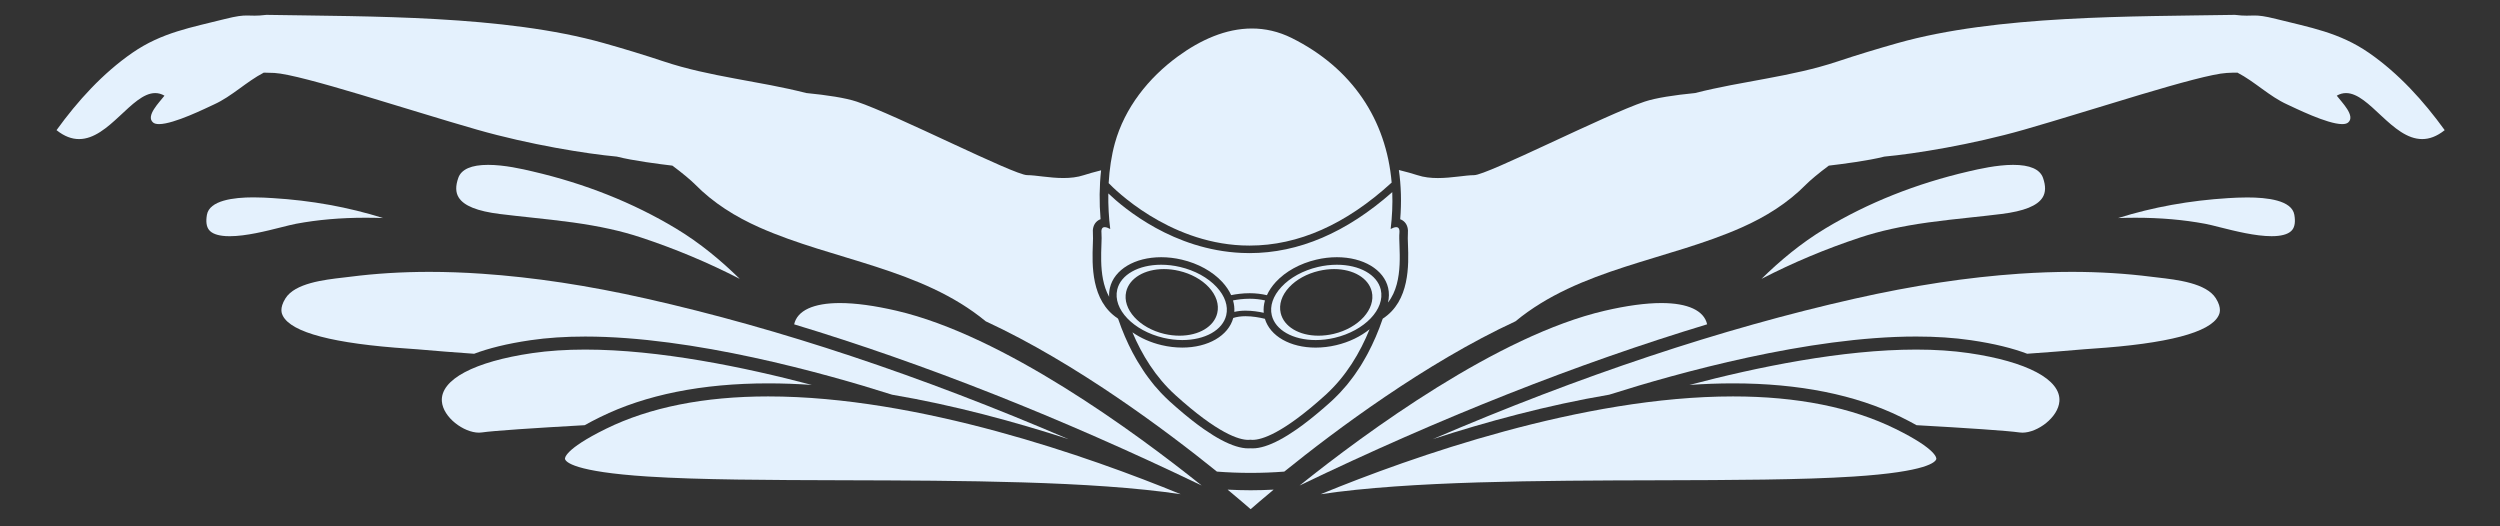
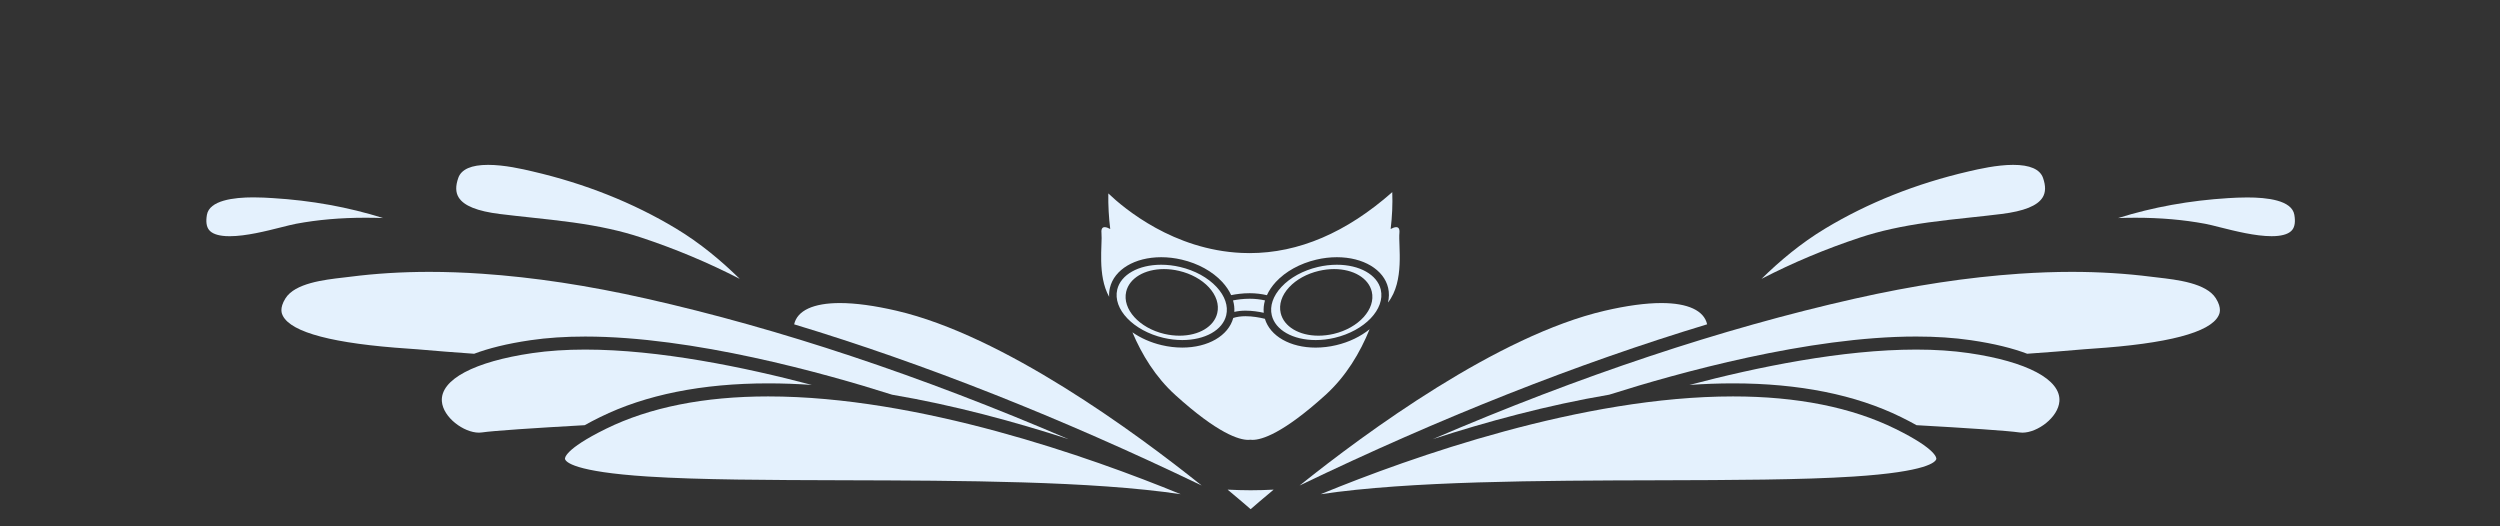
<svg xmlns="http://www.w3.org/2000/svg" xmlns:xlink="http://www.w3.org/1999/xlink" version="1.1" id="Layer_1" x="0px" y="0px" viewBox="0 0 950 200" style="enable-background:new 0 0 950 200;" xml:space="preserve">
  <rect x="0" y="0" width="950" height="200" fill="#333333" stroke="none" />
  <style type="text/css">
	.st0{clip-path:url(#SVGID_00000156587719931456445050000012867354792146550965_);fill:#E4F1FD;}
</style>
  <g>
    <defs>
      <rect id="SVGID_1_" x="21.49" y="5.65" width="907.51" height="187.84" />
    </defs>
    <clipPath id="SVGID_00000110458169142517760410000005626611471803936447_">
      <use xlink:href="#SVGID_1_" style="overflow:visible;" />
    </clipPath>
    <path style="clip-path:url(#SVGID_00000110458169142517760410000005626611471803936447_);fill:#E4F1FD;" d="M483.99,186.06   c-2.91,0.15-5.83,0.24-8.75,0.24c-2.92,0-5.84-0.1-8.75-0.24c4.12,3.42,7.13,6.01,8.75,7.43   C476.87,192.07,479.87,189.48,483.99,186.06" />
    <path style="clip-path:url(#SVGID_00000110458169142517760410000005626611471803936447_);fill:#E4F1FD;" d="M319.16,115.16   c-10.11,0-16.23,2.87-17.38,8.09c49.36,14.93,101.21,35.44,154.86,61.25c-25.43-20.35-75.38-57-115.96-66.42   C332.34,116.14,325.09,115.16,319.16,115.16" />
    <path style="clip-path:url(#SVGID_00000110458169142517760410000005626611471803936447_);fill:#E4F1FD;" d="M185.49,62.65   c-6.37,0-10.18,1.66-11.34,4.95c-1.09,3.09-1.04,5.51,0.15,7.43c1.96,3.17,7.08,5.23,15.63,6.29c4.01,0.5,7.99,0.92,11.95,1.35   c5.19,0.56,10.55,1.13,15.8,1.86c10.18,1.42,18.43,3.23,25.95,5.73c13.02,4.31,25.57,9.57,37.48,15.72   c-6.95-6.81-14.95-13.56-24.3-19.18c-16.2-9.74-34.47-17.02-54.28-21.62l-0.24-0.06C198.59,64.24,191.69,62.65,185.49,62.65" />
    <path style="clip-path:url(#SVGID_00000110458169142517760410000005626611471803936447_);fill:#E4F1FD;" d="M96.28,75   c-7.53,0-16.7,1.15-17.65,6.63c-0.45,2.58-0.18,4.51,0.8,5.74c1.08,1.37,3.23,2.16,6.37,2.35c0.49,0.03,0.99,0.04,1.5,0.04   c6.15,0,13.89-1.96,19.55-3.39c2.26-0.57,4.21-1.06,5.68-1.34c8.26-1.54,16.9-2.29,26.39-2.29c2.17,0,4.39,0.04,6.66,0.12   c-13.2-4.15-27.25-6.69-41.93-7.58l-0.22-0.01C101.6,75.15,99.09,75,96.28,75" />
    <path style="clip-path:url(#SVGID_00000110458169142517760410000005626611471803936447_);fill:#E4F1FD;" d="M163.19,103.31   c-10.41,0-20.53,0.62-30.09,1.85c-0.81,0.1-1.68,0.2-2.61,0.31c-7.32,0.84-18.38,2.12-22.01,7.89c-2.42,3.85-1.36,5.94-1.01,6.63   c3.26,6.39,19.33,10.6,47.76,12.5c1.38,0.09,2.47,0.16,3.18,0.23c7.23,0.66,14.6,1.19,21.76,1.71c5.39-2.04,12.38-3.83,21.47-5.16   c6.28-0.92,13.25-1.38,20.74-1.38c40.88,0,90.64,13.85,116.63,22.1c23.54,3.99,46.68,10.29,67.04,16.9   c-56.06-24.08-109.81-42-160.35-53.39c-22.27-5.02-42.74-8.12-62.55-9.48C176.32,103.55,169.61,103.31,163.19,103.31" />
    <path style="clip-path:url(#SVGID_00000110458169142517760410000005626611471803936447_);fill:#E4F1FD;" d="M222.37,132.84   c-7.24,0-13.98,0.45-20.02,1.33c-22.16,3.23-35.04,10.08-34.44,18.31c0.45,6.15,8.33,11.93,14.11,11.93h0   c0.37,0,0.72-0.03,1.07-0.08c4.52-0.66,20.1-1.69,39.1-2.76c1.76-0.99,3.7-2.01,5.86-3.07c17.3-8.51,38.78-12.82,63.86-12.82   c5.47,0,11.01,0.21,16.58,0.59C282.76,139.49,250.4,132.84,222.37,132.84" />
    <path style="clip-path:url(#SVGID_00000110458169142517760410000005626611471803936447_);fill:#E4F1FD;" d="M291.92,150.64   c-24.31,0-45.06,4.14-61.67,12.31c-16.16,7.95-15.59,11.32-15.55,11.45c0.26,1.11,3.28,4.86,31.47,6.68   c19.61,1.26,46.14,1.34,74.22,1.42c44.91,0.13,94.37,0.26,128.27,5.29C414.03,173.6,349.17,150.64,291.92,150.64" />
    <path style="clip-path:url(#SVGID_00000110458169142517760410000005626611471803936447_);fill:#E4F1FD;" d="M631.33,115.16   c-5.93,0-13.18,0.98-21.53,2.92c-40.59,9.42-90.53,46.07-115.96,66.42c53.66-25.82,105.51-46.32,154.87-61.26   C647.55,118.03,641.44,115.16,631.33,115.16" />
    <path style="clip-path:url(#SVGID_00000110458169142517760410000005626611471803936447_);fill:#E4F1FD;" d="M765,62.65   c-6.19,0-13.1,1.6-16.81,2.46l-0.24,0.06c-19.81,4.6-38.07,11.87-54.28,21.62c-9.36,5.62-17.36,12.38-24.3,19.18   c11.92-6.15,24.47-11.42,37.49-15.72c7.52-2.49,15.77-4.31,25.95-5.73c5.25-0.73,10.61-1.3,15.8-1.86   c3.96-0.42,7.94-0.85,11.95-1.35c8.56-1.06,13.67-3.11,15.64-6.29c1.18-1.91,1.23-4.34,0.15-7.43   C775.18,64.31,771.36,62.65,765,62.65" />
    <path style="clip-path:url(#SVGID_00000110458169142517760410000005626611471803936447_);fill:#E4F1FD;" d="M853.94,75.03   c-2.68,0-5.13,0.13-6.9,0.24l-0.22,0.01c-14.67,0.89-28.73,3.43-41.93,7.58c2.24-0.08,4.43-0.12,6.58-0.12   c9.53,0,18.19,0.75,26.47,2.29c1.47,0.27,3.42,0.77,5.68,1.34c5.67,1.43,13.42,3.38,19.59,3.38c0.5,0,0.98-0.01,1.46-0.04   c3.15-0.19,5.29-0.98,6.38-2.35c0.98-1.23,1.25-3.16,0.8-5.74C870.9,76.07,861.51,75.03,853.94,75.03" />
    <path style="clip-path:url(#SVGID_00000110458169142517760410000005626611471803936447_);fill:#E4F1FD;" d="M787.3,103.31   c-6.42,0-13.13,0.24-19.94,0.7c-19.81,1.36-40.27,4.46-62.56,9.48c-50.54,11.39-104.29,29.31-160.36,53.39   c20.36-6.61,43.5-12.91,67.05-16.9c25.99-8.24,75.75-22.1,116.63-22.1c7.48,0,14.46,0.46,20.74,1.38   c9.09,1.32,16.08,3.12,21.47,5.16c7.15-0.52,14.53-1.05,21.76-1.71c0.72-0.07,1.8-0.14,3.18-0.23c28.43-1.9,44.5-6.11,47.76-12.5   c0.35-0.69,1.42-2.78-1.01-6.63c-3.63-5.77-14.69-7.04-22.01-7.89c-0.93-0.11-1.8-0.21-2.61-0.31   C807.83,103.94,797.71,103.31,787.3,103.31" />
    <path style="clip-path:url(#SVGID_00000110458169142517760410000005626611471803936447_);fill:#E4F1FD;" d="M728.12,132.84   c-28.04,0-60.4,6.65-86.14,13.44c5.57-0.39,11.11-0.6,16.58-0.6c25.08,0,46.56,4.31,63.86,12.82c2.16,1.06,4.1,2.08,5.86,3.07   c19,1.07,34.59,2.1,39.11,2.76c0.37,0.05,0.74,0.08,1.13,0.08c5.77,0,13.61-5.81,14.05-11.93c0.6-8.23-12.28-15.08-34.44-18.31   C742.1,133.29,735.36,132.84,728.12,132.84" />
    <path style="clip-path:url(#SVGID_00000110458169142517760410000005626611471803936447_);fill:#E4F1FD;" d="M658.57,150.64   c-57.25,0-122.11,22.96-156.73,37.16c33.9-5.03,83.36-5.17,128.27-5.29c28.08-0.08,54.61-0.15,74.22-1.42   c28.19-1.82,31.22-5.57,31.47-6.68c0.03-0.14,0.6-3.5-15.55-11.45C703.63,154.78,682.88,150.64,658.57,150.64" />
-     <path style="clip-path:url(#SVGID_00000110458169142517760410000005626611471803936447_);fill:#E4F1FD;" d="M849.24,5.65   c-39.17,0.66-90.47,0.07-128.2,10.74c-7.63,2.16-15.23,4.45-22.75,6.96c-17.6,5.88-36.23,7.42-54.17,12.01   c-7.81,0.77-14.86,1.82-19.17,3.26c-14.79,4.93-59.84,27.94-64.77,27.94c-3.29,0-8.49,1.1-13.79,1.1c-2.65,0-5.32-0.27-7.79-1.1   c-1.67-0.56-4.15-1.24-7.03-1.96c0.85,5.96,1.04,12.21,0.51,18.71c0.66,0.23,1.25,0.62,1.73,1.14c0.96,1.06,1.36,2.52,1.19,4.36   c-0.09,0.91-0.03,2.42,0.03,4.17c0.27,7.56,0.77,21.41-9.59,28.11c-1.63,4.77-3.53,9.18-5.7,13.25c-0.22,0.42-0.45,0.83-0.68,1.24   c-0.47,0.84-0.95,1.66-1.43,2.47c-0.23,0.38-0.45,0.76-0.68,1.12c-0.66,1.04-1.34,2.06-2.04,3.04c-0.25,0.35-0.5,0.69-0.75,1.04   c-0.62,0.85-1.26,1.68-1.91,2.48c-0.16,0.2-0.32,0.41-0.49,0.61c-0.81,0.97-1.64,1.9-2.49,2.81c-0.22,0.24-0.45,0.47-0.68,0.7   c-0.89,0.92-1.79,1.82-2.73,2.67c-0.89,0.81-1.77,1.58-2.63,2.33c-0.25,0.22-0.49,0.42-0.74,0.63c-0.62,0.54-1.24,1.06-1.84,1.56   c-0.27,0.22-0.52,0.43-0.79,0.65c-0.58,0.48-1.17,0.95-1.74,1.41c-0.24,0.19-0.48,0.38-0.72,0.57c-0.6,0.47-1.19,0.92-1.77,1.36   c-0.19,0.15-0.38,0.29-0.57,0.44c-0.67,0.5-1.33,0.97-1.97,1.42l-0.28,0.2c-2.32,1.62-4.49,2.97-6.52,4.05   c-4.02,2.15-7.47,3.24-10.32,3.24c-0.3,0-0.57-0.01-0.82-0.03c-0.25,0.02-0.52,0.03-0.82,0.03c-2.82,0-6.24-1.08-10.23-3.19h0   c-2.06-1.09-4.26-2.46-6.61-4.1l-0.06-0.04c-0.72-0.5-1.45-1.04-2.2-1.59c-0.15-0.11-0.31-0.23-0.46-0.35   c-0.62-0.46-1.25-0.95-1.89-1.45c-0.22-0.17-0.43-0.34-0.65-0.52c-0.59-0.47-1.19-0.96-1.8-1.46c-0.25-0.21-0.5-0.41-0.75-0.62   c-0.62-0.51-1.25-1.05-1.88-1.6c-0.23-0.2-0.47-0.4-0.7-0.6c-0.87-0.76-1.75-1.53-2.65-2.35c-0.92-0.84-1.81-1.72-2.69-2.62   c-0.25-0.26-0.51-0.53-0.76-0.79c-0.79-0.84-1.56-1.7-2.31-2.6c-0.32-0.38-0.62-0.78-0.93-1.17c-0.46-0.57-0.91-1.16-1.35-1.75   c-0.4-0.53-0.79-1.07-1.18-1.62c-0.28-0.4-0.54-0.82-0.82-1.22c-0.75-1.12-1.48-2.28-2.18-3.46c-0.18-0.31-0.36-0.61-0.53-0.92   c-0.42-0.75-0.85-1.49-1.25-2.26l-0.01,0c-2.1-3.98-3.96-8.27-5.54-12.9l-0.18-0.22c-10.2-6.74-9.72-20.49-9.45-28.01   c0.06-1.75,0.12-3.27,0.03-4.17c-0.17-1.84,0.23-3.3,1.19-4.36c0.48-0.52,1.06-0.91,1.72-1.14c-0.54-6.39-0.46-12.68,0.2-18.58   c-2.66,0.67-4.96,1.31-6.53,1.83c-2.47,0.82-5.14,1.1-7.79,1.1c-5.3,0-10.5-1.1-13.79-1.1c-4.93,0-49.98-23.01-64.77-27.94   c-4.32-1.44-11.37-2.49-19.17-3.26c-17.94-4.6-36.57-6.13-54.17-12.01c-7.52-2.51-15.12-4.81-22.75-6.96   C191.72,5.72,140.42,6.32,101.25,5.65c-1.97,0.24-3.34,0.3-4.47,0.3c-0.56,0-1.07-0.01-1.55-0.03c-0.48-0.01-0.94-0.03-1.42-0.03   c-1.77,0-3.84,0.2-8.3,1.32c-12.81,3.24-24,5.11-35.19,12.84c-11.33,7.84-20.8,18.29-28.84,29.41c3.03,2.42,5.87,3.39,8.56,3.39   c5.69,0,10.7-4.37,15.4-8.74c4.7-4.37,9.09-8.74,13.53-8.74c1.17,0,2.35,0.3,3.53,0.99c-1.84,2.44-7.27,7.7-4.33,10.19   c0.5,0.43,1.29,0.61,2.27,0.61c5.68,0,18.01-6.16,20.87-7.46c6.79-3.07,12.3-8.66,18.93-12.1c1.24,0,2.58,0.04,4.05,0.12   c10.48,0.62,51.16,14.18,77.05,21.57c19.87,5.68,41.55,9.17,53.07,10.22c6.03,1.56,16.34,2.87,21.09,3.43   c3.77,2.77,7.22,5.7,8.56,7.07c7.02,7.15,15.42,12.37,24.54,16.42c28.05,12.47,61.57,15.53,85.98,35.67   c34.23,15.84,68.49,41.49,87.85,57.11c4.15,0.32,8.42,0.49,12.8,0.49c4.38,0,8.66-0.17,12.8-0.49   c19.36-15.62,53.62-41.26,87.85-57.11c24.41-20.14,57.93-23.2,85.98-35.67c9.12-4.05,17.52-9.27,24.54-16.42   c1.34-1.36,4.79-4.3,8.56-7.07c4.75-0.56,15.06-1.87,21.09-3.43c11.52-1.04,33.19-4.54,53.07-10.22   c25.89-7.4,66.57-20.96,77.05-21.57c1.47-0.09,2.82-0.12,4.05-0.12c6.64,3.44,12.15,9.04,18.94,12.1   c2.86,1.3,15.19,7.46,20.87,7.46c0.98,0,1.77-0.18,2.27-0.61c2.93-2.49-2.49-7.75-4.33-10.19c1.18-0.69,2.36-0.99,3.53-0.99   c4.44,0,8.83,4.37,13.53,8.74c4.7,4.37,9.71,8.74,15.4,8.74c2.69,0,5.53-0.98,8.56-3.39c-8.04-11.12-17.5-21.57-28.84-29.41   c-11.19-7.73-22.38-9.61-35.19-12.84c-4.46-1.12-6.53-1.32-8.3-1.32c-0.48,0-0.94,0.01-1.42,0.03c-0.48,0.01-0.98,0.03-1.55,0.03   C852.58,5.95,851.2,5.89,849.24,5.65" />
-     <path style="clip-path:url(#SVGID_00000110458169142517760410000005626611471803936447_);fill:#E4F1FD;" d="M475.72,10.83   c-9.92,0-19.53,4.33-28.12,10.6c-11.17,8.16-20.22,19.52-23.95,32.99c-1.32,4.78-2.06,9.95-2.36,15.17   c2.23,2.32,22.29,22.4,50.7,23.67c0.96,0.04,1.93,0.06,2.88,0.06c18.48,0,36.61-8.06,53.96-23.94   c-2.03-23.77-14.92-43.44-37.92-54.91C485.84,11.94,480.74,10.83,475.72,10.83" />
    <path style="clip-path:url(#SVGID_00000110458169142517760410000005626611471803936447_);fill:#E4F1FD;" d="M473.3,120.16   c-1.78,0-3.32,0.24-4.66,0.66c-1.84,6.75-9.55,11.26-19.38,11.26c-2.59,0-5.22-0.31-7.84-0.93c-4.22-0.99-7.99-2.71-11.1-4.87   c3.6,8.51,8.8,17.04,16.31,23.84c16.24,14.69,24.24,17.03,27.69,17.03c0.31,0,0.58-0.02,0.82-0.05c0.24,0.03,0.51,0.05,0.82,0.05   c3.45,0,11.45-2.34,27.69-17.03c7.86-7.11,13.19-16.12,16.8-25.01c-3.37,2.72-7.72,4.88-12.68,6.05c-2.61,0.62-5.25,0.93-7.83,0.93   h0c-9.68,0-17.3-4.37-19.28-10.95C478.66,120.65,475.98,120.16,473.3,120.16" />
    <path style="clip-path:url(#SVGID_00000110458169142517760410000005626611471803936447_);fill:#E4F1FD;" d="M529.06,73.01   c-17.39,15.37-35.61,23.17-54.22,23.17c-1,0-2-0.02-3.01-0.07c-25.81-1.16-44.49-16.72-50.67-22.61   c-0.07,4.61,0.19,9.19,0.73,13.52c-0.8-0.43-1.53-0.7-2.11-0.7c-0.86,0-1.37,0.6-1.22,2.2c0.41,4.39-1.67,16.06,2.92,24.28   c-0.07-1.15,0.02-2.29,0.29-3.42c1.64-6.96,9.47-11.64,19.49-11.64c2.59,0,5.22,0.31,7.84,0.93c6.18,1.45,11.62,4.45,15.33,8.45   c1.49,1.61,2.62,3.3,3.41,5.03c1.87-0.38,4.31-0.73,7.06-0.73c2.28,0,4.46,0.27,6.53,0.75c0.78-1.73,1.92-3.43,3.41-5.05   c3.71-3.99,9.15-6.99,15.33-8.45c2.61-0.62,5.25-0.93,7.84-0.93c10.01,0,17.84,4.68,19.48,11.64c0.43,1.85,0.38,3.73-0.05,5.58   c6.42-8.18,3.89-21.65,4.34-26.44c0.15-1.6-0.36-2.2-1.22-2.2c-0.58,0-1.32,0.27-2.11,0.7C529.03,82.23,529.23,77.55,529.06,73.01" />
    <path style="clip-path:url(#SVGID_00000110458169142517760410000005626611471803936447_);fill:#E4F1FD;" d="M474.88,113.52   c-2.43,0-4.61,0.3-6.33,0.63c0.42,1.45,0.59,2.92,0.49,4.37c1.29-0.3,2.7-0.47,4.26-0.47c2.48,0,4.92,0.37,6.92,0.81   c-0.15-1.56,0.02-3.14,0.47-4.71C478.85,113.74,476.91,113.52,474.88,113.52" />
    <path style="clip-path:url(#SVGID_00000110458169142517760410000005626611471803936447_);fill:#E4F1FD;" d="M441.25,100.6   c-8.66,0-15.36,3.79-16.7,9.43c-1.75,7.42,6.12,15.65,17.54,18.34c2.4,0.56,4.82,0.85,7.18,0.85c8.66,0,15.37-3.79,16.7-9.44   c0.82-3.49-0.48-7.3-3.66-10.72c-3.32-3.58-8.25-6.28-13.88-7.61C446.03,100.88,443.61,100.6,441.25,100.6 M448.21,127.56   c-1.9,0-3.84-0.23-5.77-0.68c-9.54-2.25-16.04-9.44-14.49-16.05c1.21-5.13,6.98-8.58,14.35-8.58c1.9,0,3.85,0.23,5.77,0.69   c4.55,1.07,8.56,3.28,11.29,6.22c2.83,3.06,3.97,6.54,3.2,9.82C461.36,124.11,455.59,127.56,448.21,127.56" />
    <path style="clip-path:url(#SVGID_00000110458169142517760410000005626611471803936447_);fill:#E4F1FD;" d="M507.98,100.6   c-2.37,0-4.78,0.29-7.18,0.85c-5.63,1.33-10.56,4.03-13.88,7.61c-3.18,3.43-4.47,7.24-3.65,10.72c1.33,5.64,8.04,9.44,16.7,9.44h0   c2.36,0,4.78-0.29,7.18-0.85c11.42-2.69,19.28-10.92,17.54-18.34C523.35,104.39,516.64,100.6,507.98,100.6 M501.02,127.56   c-7.38,0-13.15-3.45-14.35-8.58c-0.77-3.28,0.36-6.76,3.2-9.82c2.73-2.94,6.74-5.15,11.29-6.22c1.93-0.45,3.87-0.69,5.77-0.69   c7.38,0,13.14,3.45,14.35,8.58c1.55,6.6-4.94,13.8-14.49,16.05C504.86,127.33,502.92,127.56,501.02,127.56" />
  </g>
</svg>